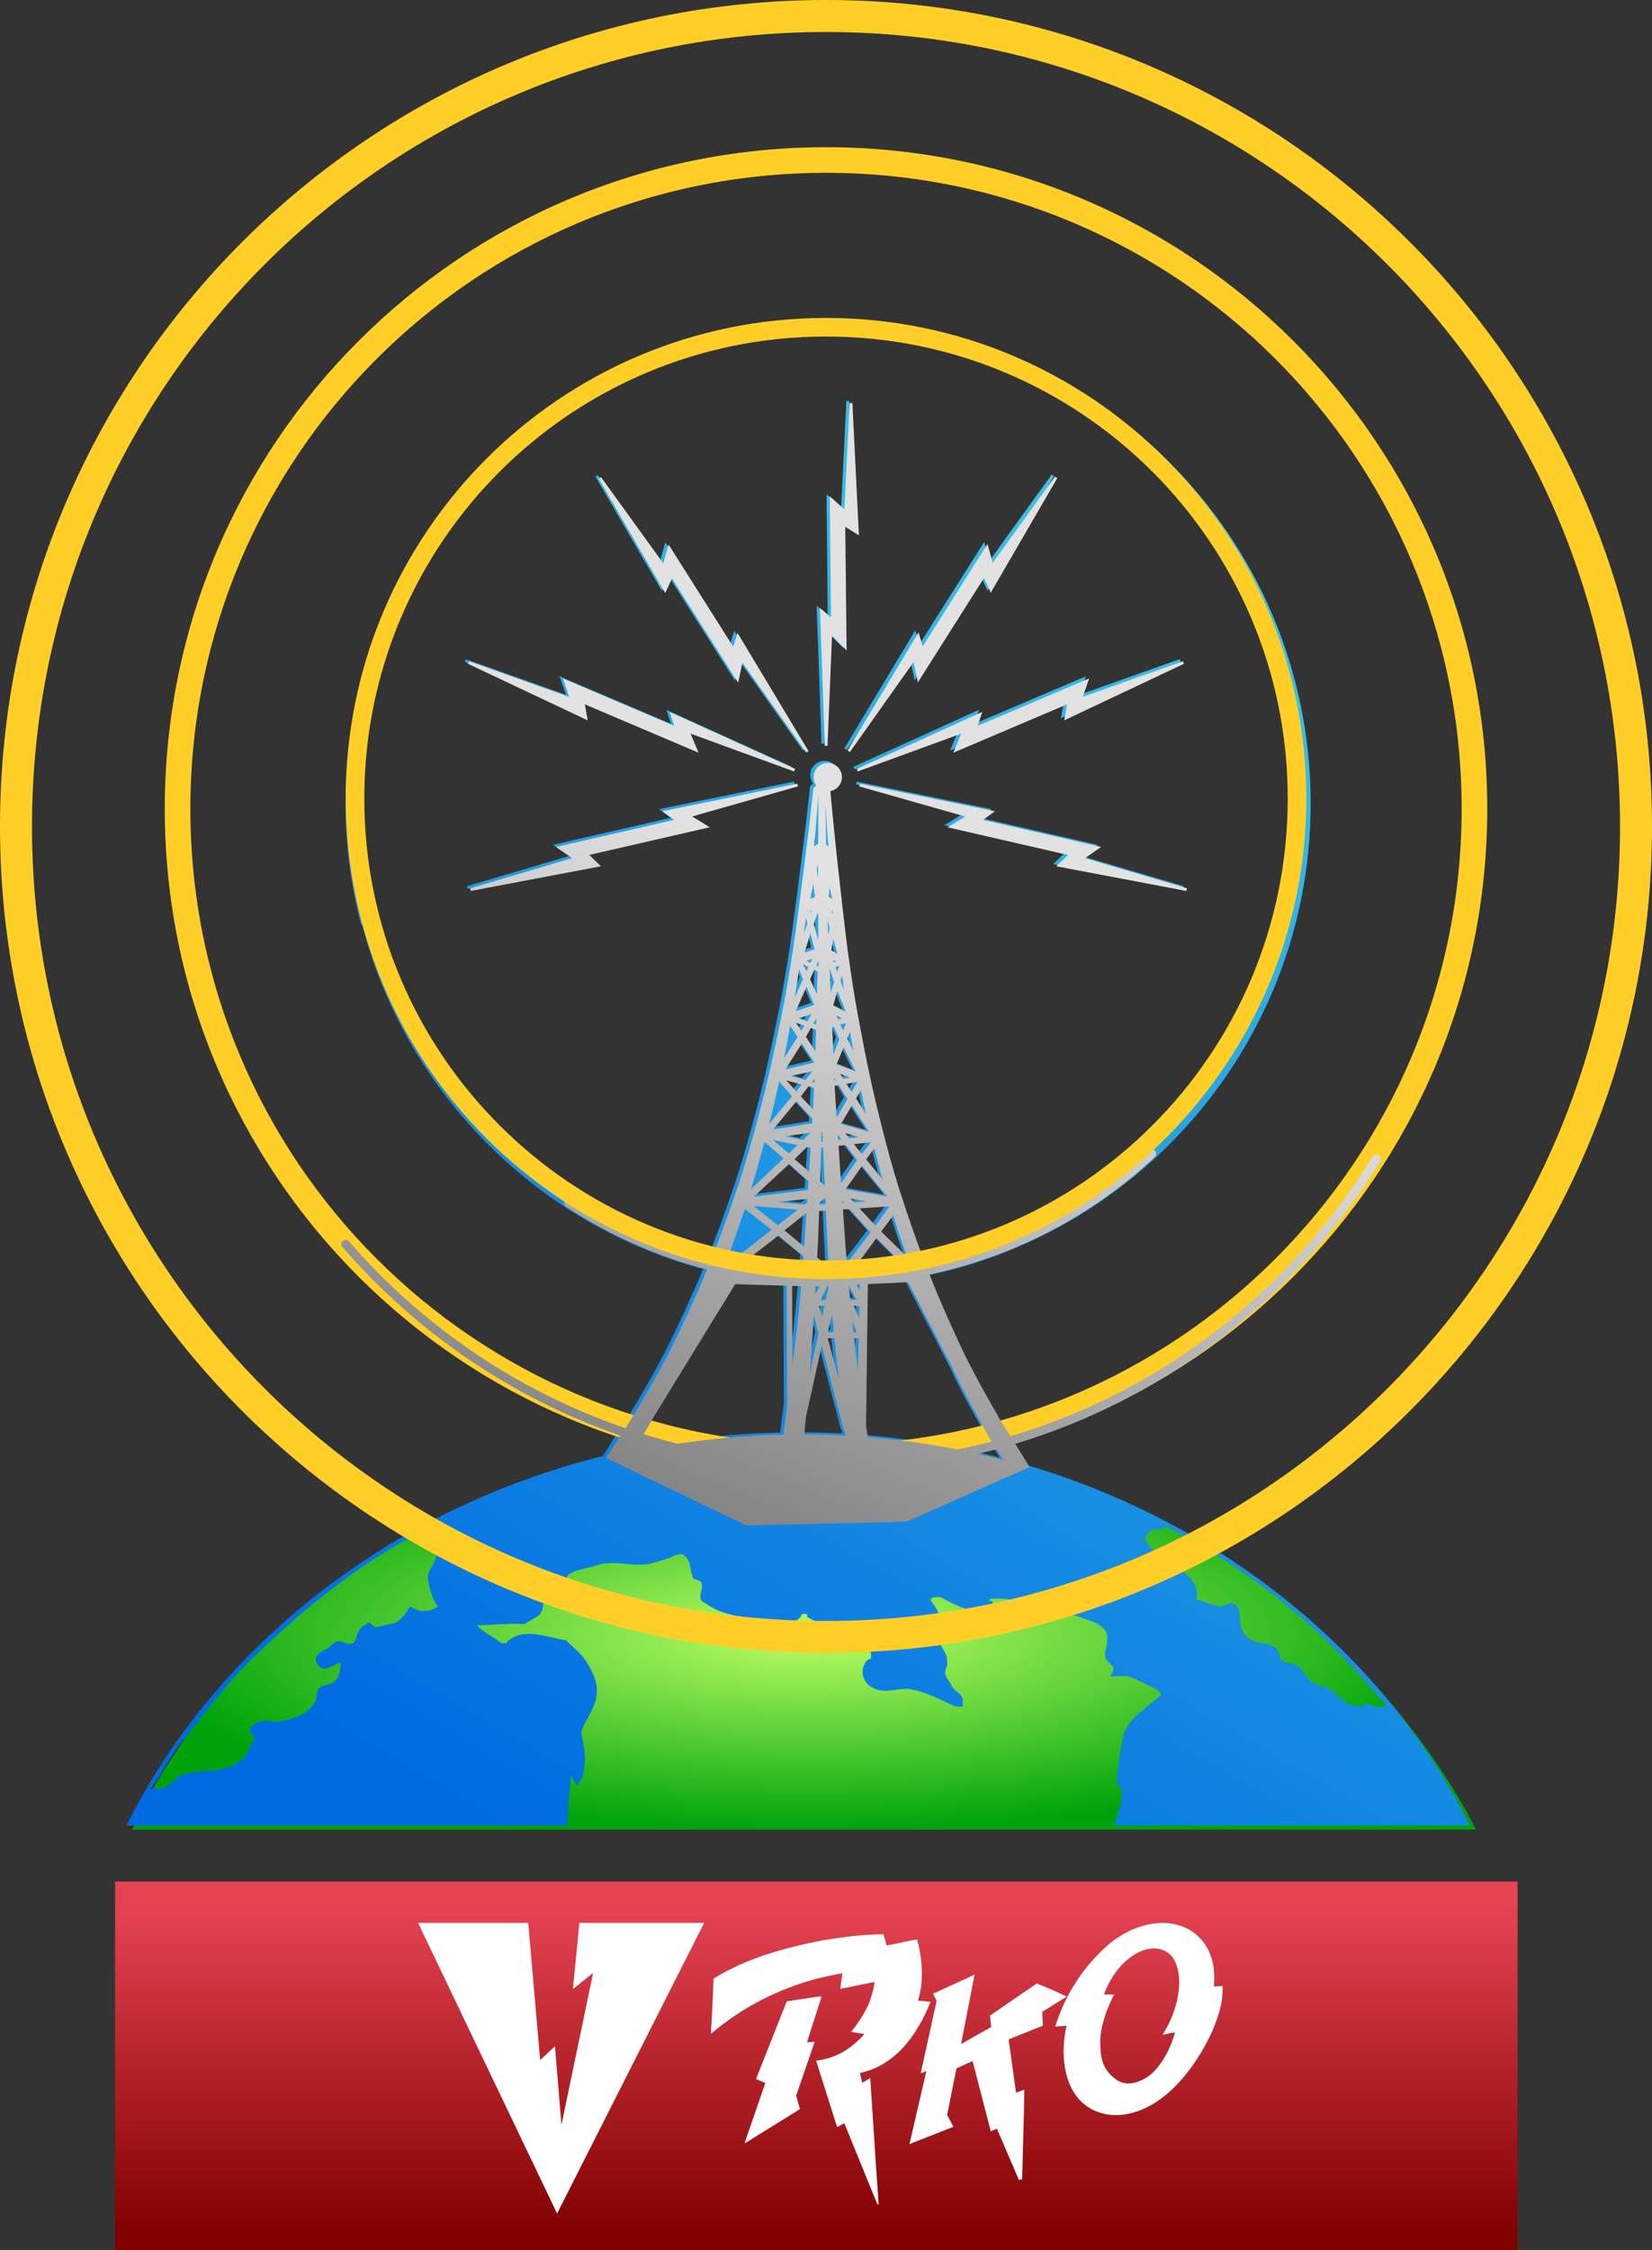
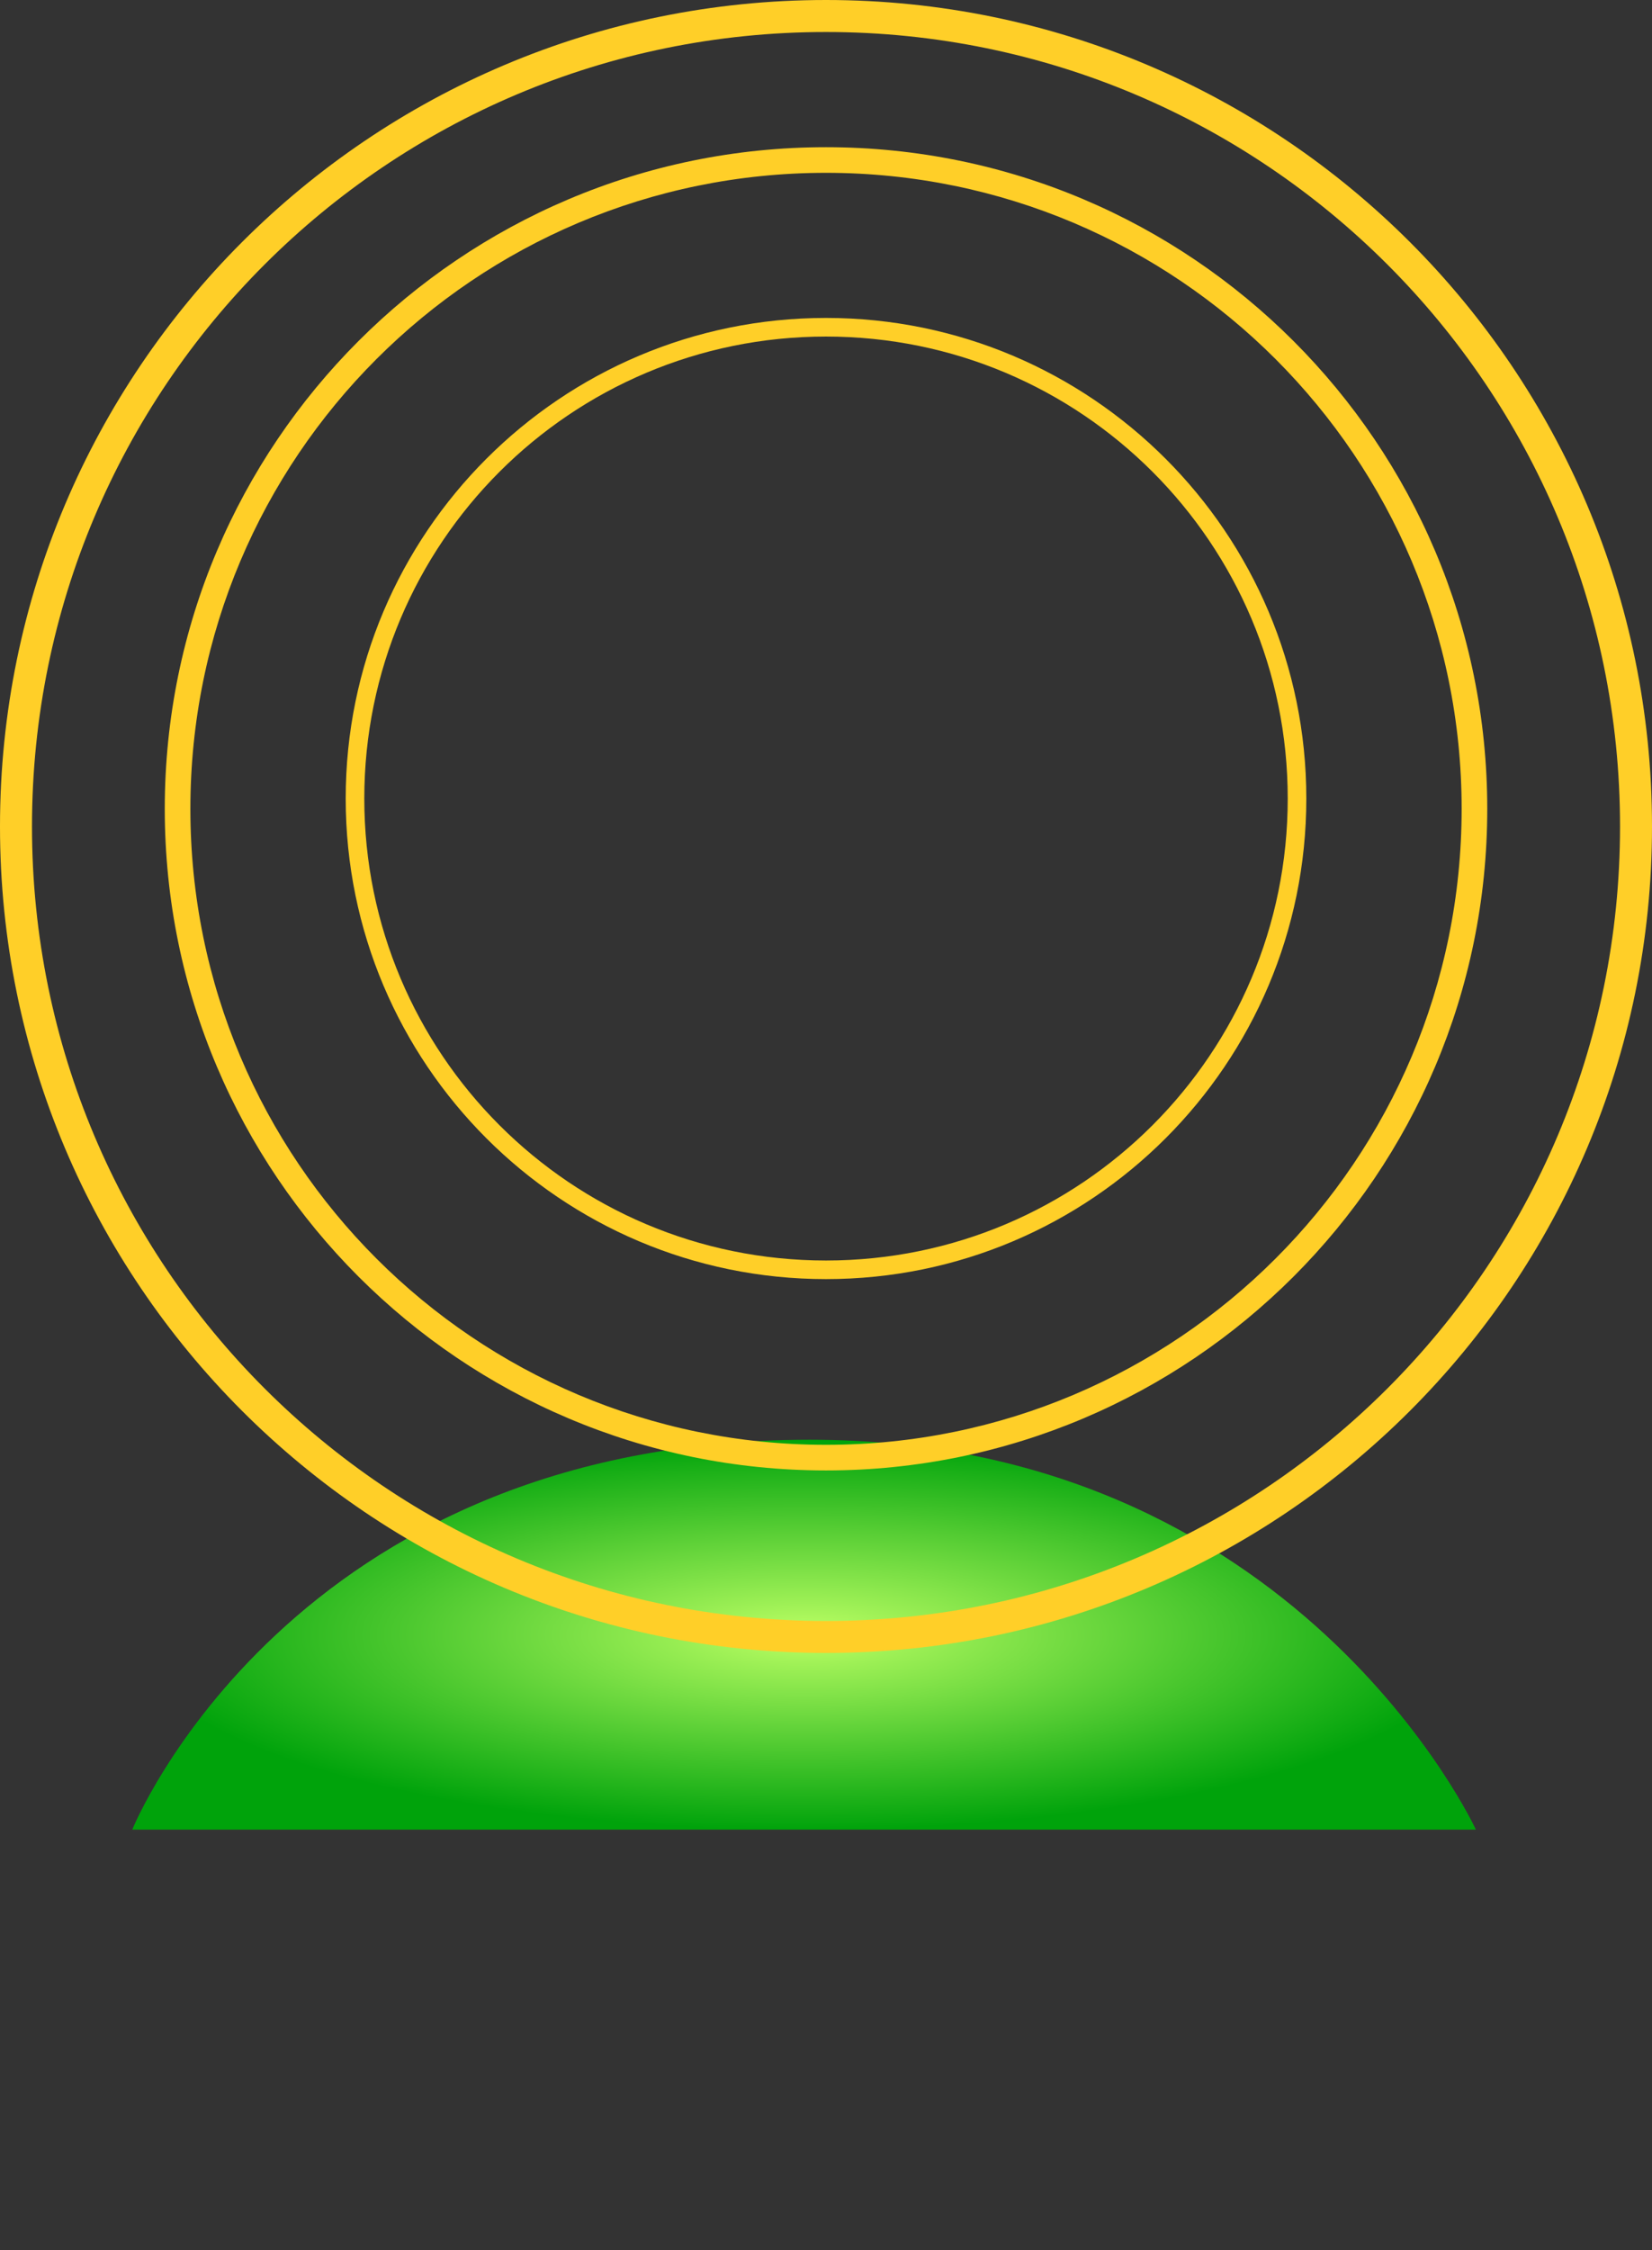
<svg xmlns="http://www.w3.org/2000/svg" xmlns:ns1="http://www.inkscape.org/namespaces/inkscape" xmlns:ns2="http://sodipodi.sourceforge.net/DTD/sodipodi-0.dtd" xmlns:xlink="http://www.w3.org/1999/xlink" width="354.972mm" height="483.209mm" viewBox="0 0 354.972 483.209" version="1.1" id="svg5" ns1:version="1.1 (c68e22c387, 2021-05-23)" ns2:docname="RKO Network 1991 concept.svg">
  <rect x="0" y="0" width="354.972" height="483.209" fill="#333333" stroke="none" />
  <ns2:namedview id="namedview7" pagecolor="#ffffff" bordercolor="#666666" borderopacity="1.0" ns1:pageshadow="2" ns1:pageopacity="0.0" ns1:pagecheckerboard="0" ns1:document-units="mm" showgrid="false" ns1:zoom="0.26393991" ns1:cx="973.70649" ns1:cy="805.1075" ns1:window-width="1920" ns1:window-height="1001" ns1:window-x="-9" ns1:window-y="-9" ns1:window-maximized="1" ns1:current-layer="layer1" />
  <defs id="defs2">
    <linearGradient ns1:collect="always" id="linearGradient11161">
      <stop style="stop-color:#800000;stop-opacity:1" offset="0" id="stop11157" />
      <stop style="stop-color:#e64353;stop-opacity:1" offset="1" id="stop11159" />
    </linearGradient>
    <linearGradient ns1:collect="always" id="linearGradient10645">
      <stop style="stop-color:#006be1;stop-opacity:1" offset="0" id="stop10641" />
      <stop style="stop-color:#43cde6;stop-opacity:1" offset="1" id="stop10643" />
    </linearGradient>
    <linearGradient ns1:collect="always" id="linearGradient10436">
      <stop style="stop-color:#bcff64;stop-opacity:1" offset="0" id="stop10432" />
      <stop style="stop-color:#00a30b;stop-opacity:1" offset="1" id="stop10434" />
    </linearGradient>
    <linearGradient ns1:collect="always" id="linearGradient9074">
      <stop style="stop-color:#838383;stop-opacity:1" offset="0" id="stop9070" />
      <stop style="stop-color:#e2e2e2;stop-opacity:1" offset="1" id="stop9072" />
    </linearGradient>
    <radialGradient ns1:collect="always" xlink:href="#linearGradient10436" id="radialGradient10440" cx="-22.565" cy="-61.563" fx="-22.565" fy="-61.563" r="57.225" gradientTransform="matrix(-2.523,0,0,-0.732,-122.983,175.434)" gradientUnits="userSpaceOnUse" />
    <linearGradient ns1:collect="always" xlink:href="#linearGradient9074" id="linearGradient10526" gradientUnits="userSpaceOnUse" gradientTransform="matrix(2.523,0,0,2.523,-123.549,64.751)" x1="-5.996" y1="43.641" x2="14.752" y2="-7.004" />
    <linearGradient ns1:collect="always" xlink:href="#linearGradient10645" id="linearGradient10647" x1="-5.339" y1="124.019" x2="64.727" y2="4.729" gradientUnits="userSpaceOnUse" gradientTransform="matrix(2.523,0,0,2.523,-122.983,-53.284)" />
    <linearGradient ns1:collect="always" xlink:href="#linearGradient11161" id="linearGradient11136" x1="185.952" y1="202.242" x2="185.952" y2="151.758" gradientUnits="userSpaceOnUse" gradientTransform="matrix(1.268,0,0,1.397,-188.671,66.907)" />
  </defs>
  <g ns1:label="Layer 1" ns1:groupmode="layer" id="layer1" transform="translate(238.833,130.572)">
    <path id="path9719" style="fill:url(#radialGradient10440);fill-opacity:1;stroke-width:2.924" d="m -210.414,262.336 c 0,0 33.836,-83.729 145.555,-83.729 104.574,0 143.153,83.729 143.153,83.729" ns2:nodetypes="csc" />
-     <path id="path10522" style="color:#000000;fill:url(#linearGradient10647);fill-opacity:1;stroke:none;stroke-width:2.523;stroke-opacity:1;-inkscape-stroke:none" d="m -61.21,-98.253 c -78.032,0 -141.333,63.301 -141.333,141.333 -2e-5,78.032 63.301,141.333 141.333,141.333 78.032,0 141.333,-63.301 141.333,-141.333 0,-78.032 -63.301,-141.333 -141.333,-141.333 z m 0,3.991 c 75.876,0 137.342,61.466 137.342,137.342 0,75.876 -61.466,137.342 -137.342,137.342 -75.876,0 -137.342,-61.466 -137.342,-137.342 0,-75.876 61.466,-137.342 137.342,-137.342 z m 0.443,32.655 c -57.177,0 -103.558,46.381 -103.558,103.558 0,57.177 46.381,103.558 103.558,103.558 57.177,0 103.563,-46.381 103.563,-103.558 -1.8e-5,-57.177 -46.386,-103.558 -103.563,-103.558 z m 0,2.922 c 55.597,0 100.637,45.04 100.637,100.637 0,55.597 -45.04,100.637 -100.637,100.637 -55.597,0 -100.632,-45.04 -100.632,-100.637 0,-55.597 45.035,-100.637 100.632,-100.637 z m -0.466,-40.201 c -76.95,0 -139.553,63.641 -139.553,141.896 l 0.546,12.486 c -0.02,-0.515 0.377,-0.992 0.89,-1.008 0.517,-0.015 0.944,0.341 0.971,0.857 l -0.542,-12.336 c 0,-77.221 61.776,-140.022 137.687,-140.022 75.927,0 137.69,62.801 137.69,140.022 0,12.525 -1.637,24.992 -4.877,37.009 -0.124,0.496 0.169,1.021 0.666,1.152 0.497,0.131 1.009,-0.168 1.148,-0.665 3.274,-12.182 4.934,-24.8 4.934,-37.495 0,-78.255 -62.605,-141.896 -139.559,-141.896 z m -0.269,37.602 c -56.847,0 -103.099,46.25 -103.099,103.114 v 6.8e-4 c 0,8.732 1.103,17.412 3.261,25.8 0.126,0.503 0.632,0.794 1.136,0.665 0.494,-0.131 0.802,-0.629 0.664,-1.136 -2.109,-8.228 -3.188,-16.746 -3.188,-25.331 0,-55.837 45.419,-101.233 101.227,-101.233 55.826,0 101.224,45.395 101.224,101.233 0,13.151 -2.499,25.981 -7.444,38.132 -0.192,0.485 0.041,1.017 0.512,1.229 0.475,0.18 1.034,-0.032 1.222,-0.511 5.046,-12.395 7.591,-25.462 7.591,-38.85 0,-56.865 -46.249,-103.114 -103.105,-103.114 z m 4.536,16.827 -1.126,22.81 -3.145,-2.795 0.266,26.008 -2.378,-2.029 1.033,29.586 v 0.02 l 0.597,0.002 v -0.023 l 0.967,-23.636 3.136,3.155 -0.29,-26.549 2.934,1.853 -1.398,-28.404 z m 44.116,15.8 -0.015,0.023 -13.353,18.489 -1.121,-4.047 -13.925,21.977 -0.897,-3.006 -15.238,25.358 -0.002,0.005 -0.011,0.018 0.501,0.328 13.688,-19.336 0.924,4.372 14.199,-22.424 1.456,3.16 14.28,-24.57 0.015,-0.023 z m -97.529,0.109 -0.5,0.325 0.015,0.023 14.269,24.554 1.467,-3.15 14.215,22.416 0.908,-4.353 13.683,19.295 0.013,0.018 0.498,-0.325 -0.013,-0.02 h 0.002 l -0.015,-0.018 -15.232,-25.34 -0.903,3.009 -13.914,-21.985 -1.122,4.05 -13.357,-18.475 z m -28.37,39.528 -0.229,0.552 0.027,0.009 25.694,12.134 -0.594,-3.432 24.432,10.387 -1.728,-4.104 22.249,8.124 0.226,-0.554 -0.02,-0.007 -26.959,-12.224 0.977,2.988 -23.942,-10.189 1.39,3.973 -21.495,-7.644 z m 153.396,0 -0.027,0.009 -21.498,7.641 1.387,-3.97 -23.95,10.189 0.983,-2.988 -26.959,12.224 -0.02,0.007 0.226,0.554 22.235,-8.123 -1.715,4.103 24.437,-10.387 -0.592,3.432 25.694,-12.134 0.027,-0.009 z m -76.317,21.839 c -1.683,0 -3.06,1.37 -3.06,3.054 0,0.68 0.225,1.309 0.604,1.817 -0.25,0.224 -0.588,0.529 -0.588,0.529 l -0.051,0.043 -0.005,0.067 c -0.569,5.427 -1.217,10.713 -1.826,15.565 -0.994,7.552 -1.72,13.669 -2.602,19.391 -0.971,6.283 -1.52,9.427 -2.511,14.253 -1.921,9.325 -2.958,14.207 -5.421,23.281 -1.305,4.779 -2.322,8.286 -3.787,12.743 -2.179,6.455 -4.139,11.723 -5.969,16.273 -10.588,-2.737 -20.704,-7.194 -29.981,-13.267 -0.429,-0.287 -1.009,-0.168 -1.296,0.259 -0.273,0.421 -0.16,1.016 0.28,1.306 9.371,6.13 19.59,10.651 30.286,13.451 -2.533,6.155 -4.824,10.98 -7.109,15.71 -2.623,5.431 -6.694,12.356 -9.51,16.96 l -0.943,1.431 c -22.669,-7.768 -43.23,-21.487 -59.396,-40.129 -0.33,-0.401 -0.922,-0.441 -1.312,-0.115 -0.391,0.356 -0.438,0.926 -0.097,1.326 16.278,18.766 36.952,32.615 59.751,40.52 l -1.15,1.744 c -1.407,2.225 -1.882,3.051 -1.882,3.051 l -0.015,0.028 c -45.66,11.357 -83.101,40.799 -102.42,79.353 h 94.759 c 0.097,-3.658 0.427,-7.277 0.829,-10.89 0.246,0.854 0.738,1.29 0.987,2.168 0.248,0.187 0.496,-0.223 0.745,-0.223 -0.248,-0.655 0.743,-1.091 0.743,-1.716 0.75,-3.021 0.49,-5.844 -0.249,-8.847 -0.494,-2.608 5.376,-6.702 2.479,-12.968 -1.834,-3.956 -2.644,-4.295 -5.866,-7.326 -4.227,-0.646 -9.435,-3.005 -12.901,0.647 h -0.996 c -1.732,-1.524 -3.721,-2.156 -5.207,-3.884 3.475,0 6.699,-0.436 10.165,-0.215 l 2.976,-1.75 c 1.99,-1.712 0.497,-4.505 1.486,-6.469 0.504,-1.068 2.729,-1.3e-4 3.978,-0.628 0.743,-0.441 0.497,-1.501 1.236,-1.935 1.98,-1.088 4.227,-1.298 6.205,-1.931 3.478,-1.103 7.197,0.423 10.918,-0.226 1.99,-0.441 3.967,-1.062 5.95,-1.942 0.49,-0.226 0.987,-0.226 1.493,0 1.73,1.291 1.238,3.01 1.978,4.742 0,0.644 1.493,0.644 1.744,1.083 0.741,1.067 -0.506,2.567 0,3.861 0.237,0.434 0.988,0.665 1.236,0.88 2.73,1.942 5.96,2.563 9.182,3.026 3.231,0.434 6.196,1.065 9.434,0.626 0.486,0 1.491,-0.416 1.732,-1.291 0.232,-0.418 0.747,-0.209 1.24,-0.209 v 0.645 c 2.974,1.517 5.695,3.238 8.928,4.322 2.473,0.646 5.46,2.145 4.719,4.737 -0.266,-0.21 -0.489,0.209 -0.763,0.209 -1.976,2.382 -0.738,5.408 1.999,6.261 2.479,0.859 4.952,-0.441 7.447,0 3.71,0.665 6.431,2.375 9.665,3.698 h 1.506 c -0.264,-0.669 0.228,-1.523 -0.264,-2.174 -0.745,-1.068 -1.983,-1.524 -2.228,-2.378 -0.493,-1.083 -1.734,-2.15 -1.238,-3.448 0.496,-0.877 0.249,-1.732 0.249,-2.608 -0.248,-1.068 -1.258,-2.152 -1.486,-3.218 -0.246,-2.163 0.741,-4.545 -0.495,-6.699 -0.251,-0.646 -0.763,-1.272 -1.253,-1.944 -0.996,-1.062 1.502,-1.284 2.24,-0.852 1.983,1.083 3.963,2.149 6.203,2.59 1.493,0.436 2.97,0.651 4.214,0.436 0.738,-0.231 0.738,-1.727 0.245,-2.393 h -0.494 v -0.402 c 3.234,-0.441 5.955,0.401 8.924,1.294 2.247,0.836 4.471,-0.891 6.206,-0.226 0.745,0.436 1.483,1.728 2.477,2.152 2.489,1.085 5.709,1.5 7.214,3.437 0.741,0.88 0.492,2.608 0.226,3.906 -1.238,4.094 3.331,2.795 0.843,6.056 1.235,0 2.719,-0.229 3.956,0 1.998,0.621 3.726,1.712 5.708,2.566 0.738,0.438 1.732,1.297 0.993,1.732 -1.982,1.506 -3.714,3.01 -5.448,4.535 -0.987,1.065 -1.728,2.145 -2.247,3.443 -0.738,3.882 -1.483,7.343 -1.483,11.205 h 1.009 c -0.264,1.739 0.474,3.68 -0.741,5.182 v 0.874 l -0.895,2.479 H 77.03 c -18.303,-36.545 -52.894,-64.907 -95.336,-77.436 l -0.17,-0.271 c 0,0 -1.178,-1.887 -2.55,-4.151 l -0.355,-0.559 c 32.081,-9.647 59.968,-30.857 78.388,-60.678 0.289,-0.421 0.154,-0.993 -0.287,-1.283 -0.459,-0.264 -1.028,-0.131 -1.294,0.306 v 0.002 C 37.155,146.966 9.445,167.962 -22.42,177.41 l -1.666,-2.624 v -0.002 l -0.013,-0.02 c -2.741,-4.658 -6.672,-11.626 -9.215,-17.107 -2.096,-4.55 -4.204,-9.191 -6.501,-14.989 18.086,-3.842 34.799,-12.481 48.437,-25.258 0.377,-0.339 0.4,-0.933 0.061,-1.31 -0.368,-0.383 -0.953,-0.4 -1.337,-0.049 v -0.002 c -13.471,12.597 -29.987,21.098 -47.859,24.837 -1.841,-4.761 -3.811,-10.302 -6.002,-17.183 -1.388,-4.493 -2.335,-8.005 -3.555,-12.821 -2.302,-9.108 -3.256,-13.999 -5.021,-23.343 -0.896,-4.864 -1.392,-8.009 -2.268,-14.306 -0.776,-5.746 -1.384,-11.872 -2.261,-19.429 v -0.002 c -0.474,-4.681 -1.03,-9.728 -1.481,-14.931 1.413,-0.266 2.485,-1.51 2.485,-2.998 0,-1.683 -1.368,-3.054 -3.051,-3.054 z m -6.54,4.457 -0.02,0.005 -28.987,5.913 2.529,1.858 -25.353,5.81 3.446,2.41 -21.87,6.454 -0.027,0.007 0.139,0.58 27.941,-5.299 -2.502,-2.436 25.882,-5.943 -3.805,-2.309 22.749,-6.467 0.02,-0.005 z m 13.449,0 -0.141,0.58 0.02,0.005 22.749,6.467 -3.813,2.309 25.88,5.943 -2.497,2.436 27.938,5.298 0.141,-0.58 -0.029,-0.007 -21.87,-6.454 3.446,-2.409 -25.353,-5.81 2.524,-1.858 -28.974,-5.914 z m -8.922,2.606 c -2.01e-4,3.754 -0.02,6.994 -0.044,10.282 l -0.905,0.594 0.288,-2.689 0.458,-5.732 v -0.002 c 0.079,-0.877 0.143,-1.693 0.203,-2.452 z m 1.51,1.525 c 0.02,0.273 0.032,0.5 0.053,0.778 h -0.002 l 0.357,5.748 0.255,2.845 -0.502,-0.397 z m -1.583,13.063 c -0.001,0.252 -0.002,0.403 -0.005,0.664 v 0.002 l 0.009,2.497 -0.288,-1.906 z m -1.026,4.366 0.378,2.77 -0.995,0.402 z m 3.529,0.763 0.545,2.448 -0.769,-0.499 z m -3.613,4.011 -7.1e-4,0.002 -0.002,-7.1e-4 z m -0.594,0.864 0.265,0.122 -0.127,0.381 z m 4.958,0.104 -0.133,0.757 -0.149,-0.635 z m -3.41,0.606 0.197,0.09 0.007,1.796 0.015,3.881 -0.988,-3.498 z m -2.451,0.934 0.313,1.174 -0.716,2.085 z m 4.677,0.372 0.412,1.827 -0.298,1.461 -0.088,-2.028 z m 1.827,1.388 0.067,0.625 -0.113,-0.394 z m -5.541,1.579 0.895,3.393 -2.163,0.694 z m 4.933,1.183 0.887,3.208 -1.347,-0.786 z m -4.521,4.234 -0.407,0.857 -0.844,-0.406 z m 4.463,0.251 0.633,0.371 -0.444,0.18 z m -3.15,0.229 0.005,1.207 -0.459,-0.22 z m -3.249,0.769 1.1,0.511 -0.435,0.916 z m 7.691,0.25 -0.401,1.358 -0.365,-1.067 z m -1.961,0.746 0.888,2.761 -0.731,2.229 -0.216,-4.967 z m -6.649,0.047 0.867,2.094 -1.775,3.901 c 0.302,-1.928 0.604,-3.909 0.908,-5.994 z m 3.305,0.064 0.701,0.326 c -0.061,1.387 -0.112,3.108 -0.16,4.968 l -1.477,-3.262 z m 5.952,1.291 c 0.134,1.027 0.269,2.058 0.402,3.045 l -0.745,-1.942 z m -7.651,2.365 1.663,3.885 -3.968,1.362 z m 6.663,0.884 1.762,4.479 -2.704,-1.322 z m -5.592,4.991 -0.931,1.539 -1.818,-0.635 z m 5.398,0.334 1.169,0.572 -0.807,0.25 z m -4.359,0.587 c -0.011,0.425 -0.023,0.858 -0.033,1.294 l -0.584,-0.204 z m -4.373,0.939 1.823,0.638 -0.651,1.074 z m 10.772,0.057 -0.619,1.635 -0.565,-1.281 z m -2.617,0.783 1.137,2.735 -1.25,3.219 -0.254,-5.844 z m -4.949,0.282 1.105,0.387 c -0.04,1.494 -0.083,3.004 -0.134,4.592 l -2.047,-3.076 z m 8.425,0.768 c 0.226,1.414 0.464,2.825 0.712,4.235 l -1.32,-2.746 z m -10.351,2.54 2.655,4.12 -6.194,1.444 z m 8.971,0.829 2.574,5.206 -4.092,-1.555 z m -6.738,5.171 -1.489,1.875 -3.093,-0.904 z m 5.975,0.533 2.066,0.796 -1.396,0.264 z m -1.226,0.888 0.292,0.475 -0.27,0.052 z m -4.307,0.194 c -0.009,0.264 -0.023,0.552 -0.032,0.815 l -0.488,-0.143 z m -6.045,0.314 3.347,0.911 -1.181,1.486 z m 15.316,0.328 -1.274,2.172 -1.111,-1.757 z m -4.019,0.699 1.844,2.996 -2.304,3.92 -0.345,-5.222 -0.068,-1.542 z m -6.505,0.277 1.177,0.32 c -0.058,1.393 -0.132,2.918 -0.226,4.591 l -2.611,-2.769 z m 11.233,0.772 c 0.239,1.151 0.48,2.306 0.743,3.508 0.113,0.516 0.256,1.109 0.38,1.653 l -2.156,-3.35 z m -13.856,2.443 3.455,3.742 c -0.013,0.202 -0.02,0.357 -0.033,0.566 l -0.026,0.409 -8.374,1.321 z m 11.944,0.869 3.66,5.659 -5.999,-1.686 z m -6.491,2.658 0.007,0.17 -0.011,-0.009 c 5.83e-4,-0.056 0.002,-0.103 0.002,-0.16 z m 0.134,3.005 0.094,2.092 -0.311,0.039 c 0.015,-0.62 0.027,-1.28 0.039,-1.955 z m -2.523,0.18 -1.651,1.57 -3.688,-0.779 z m 7.462,0.111 2.93,0.839 -2.07,0.256 z m -1.608,0.356 0.727,0.955 -0.659,0.082 z m 7.112,1.596 -1.979,2.536 -1.672,-2.129 z m -5.434,0.606 2.46,3.227 -3.444,4.952 -0.092,-1.299 -0.445,-6.712 z m -8.309,0.405 0.781,0.161 -0.326,5.171 -3.11,-2.714 z m 3.454,0.136 0.365,8.134 -0.971,-0.848 c 0.075,-2.741 0.143,-4.946 0.202,-7.241 z m 11.002,0.144 c 0.568,2.241 1.163,4.494 1.764,6.664 l -3.497,-4.27 z m -18.288,3.374 4.158,3.712 -0.117,1.859 -11.624,1.456 z m 15.679,0.406 5.381,6.586 -8.928,-1.558 z m -7.907,6.906 0.058,1.308 -1.331,0.087 0.015,-0.402 z m 5.416,0.149 3.46,0.577 -2.757,0.182 z m -9.272,0.046 -0.053,0.773 -0.535,0.413 -5.838,-0.509 z m 7.513,0.474 0.342,0.379 -0.313,0.02 z m 10.117,1.129 -2.999,4.136 -3.434,-3.707 z m -8.583,0.572 4.509,5.002 -5.056,6.662 c -0.094,-1.144 -0.191,-2.331 -0.283,-3.41 v -0.002 l -0.576,-8.158 z m -5.069,0.337 0.253,5.638 0.266,4.833 v 0.002 c 0.025,0.345 0.079,1.186 0.109,1.651 l -2.512,-2.075 0.185,-3.186 0.252,-6.766 z m -4.182,0.501 -0.494,7.241 -4.238,-3.502 z m 18.626,0.533 c 1.062,3.407 2.002,6.147 2.99,8.899 l -5.542,-5.431 z m -24.661,4.335 5.404,4.433 c -0.08,1.232 -0.153,2.273 -0.216,3.107 l -6.952,0.409 c -2.365,-0.294 -4.715,-0.672 -7.045,-1.13 z m 21.09,0.521 6.777,6.777 c -0.98,0.165 -1.963,0.318 -2.95,0.454 l -8.661,-0.676 z m -12.875,6.218 0.709,0.582 -0.746,0.044 z m 19.673,3.269 9.703,18.763 c 0.121,0.258 0.238,0.505 0.36,0.769 v 0.002 c 2.363,5.072 4.266,8.22 5.863,11.18 0.583,1.088 1.311,2.311 2.028,3.491 -2.42,0.637 -4.863,1.203 -7.325,1.707 -6.292,-1.232 -12.723,-2.127 -19.269,-2.658 -0.132,-0.774 -0.27,-1.58 -0.398,-2.35 l 0.385,-30.519 z m -37.161,0.413 11.05,0.338 0.107,25.784 -0.796,6.187 c -7.707,0.168 -15.279,0.832 -22.675,1.966 -2.477,-0.616 -4.932,-1.304 -7.367,-2.057 0.484,-0.78 0.97,-1.591 1.407,-2.367 0.257,-0.455 0.537,-0.937 0.81,-1.41 z m 26.779,0.049 -0.02,1.253 -0.683,-1.222 z m -6.668,0.297 -0.672,3.093 -1.067,0.018 1.486,-3.099 z m 4.313,0.007 1.683,3.048 -1.4,-0.054 c -0.099,-1.003 -0.194,-1.998 -0.283,-2.994 z m -12.184,0.02 1.944,0.06 c -0.066,0.734 -0.125,1.381 -0.209,2.35 l -0.809,7.719 -0.864,6.719 z m 5.843,0.061 -0.761,1.579 -0.135,-0.503 0.06,-1.039 z m 7.423,4.204 1.164,0.028 -0.023,2.738 z m -6.336,0.034 -0.501,2.306 -0.654,-2.29 z m 1.669,1.868 c 0.088,1.042 0.229,2.516 0.349,3.77 l -1.32,0.013 z m -3.954,0.177 1.007,3.838 -1.83,8.424 0.683,-9.839 z m 8.297,1.212 0.913,2.385 -0.659,0.013 c -0.079,-0.736 -0.17,-1.591 -0.254,-2.397 z m -5.298,3.687 h 1.432 c 0.12,1.221 0.2,2.09 0.374,3.818 l 0.578,4.955 z m 5.691,0.02 0.962,0.007 -0.147,6.9 c -0.338,-2.705 -0.591,-4.87 -0.815,-6.908 z m -6.978,1.608 4.824,18.389 0.005,0.025 0.154,-0.03 0.104,0.886 c -2.92,-0.156 -5.862,-0.239 -8.822,-0.249 0.127,-1.674 0.245,-2.878 0.36,-3.97 l 0.036,0.005 z m -39.314,20.594 c 1.314,0.412 2.634,0.808 3.961,1.181 -1.828,0.329 -3.644,0.687 -5.448,1.073 0.32,-0.47 0.841,-1.255 1.488,-2.254 z m 76.847,1.61 c 0.734,1.173 1.234,1.948 1.435,2.257 -1.762,-0.454 -3.536,-0.88 -5.322,-1.279 1.302,-0.308 2.597,-0.633 3.887,-0.978 z m -120.859,16.721 2.021,2.225 c -1.05,1.829 -0.438,3.349 -1.077,5.288 -0.524,1.66 -1.879,2.574 -1.515,4.308 0.506,2.321 0.809,3.789 2.111,5.706 -0.738,0.378 -1.176,0.707 -2.025,0.877 -1.522,0.346 -2.633,-0.192 -3.941,-0.908 -0.998,1.54 -1.637,2.658 -3.215,3.556 l -4.213,0.897 c -0.572,-0.328 -0.899,-0.594 -1.335,-1.057 -0.98,0.56 -1.676,0.921 -2.254,1.818 -0.66,1.022 -0.402,2.506 -1.619,2.773 -1.104,0.231 -1.858,-0.706 -2.962,-0.452 -1.054,0.208 -1.378,1.043 -2.301,1.581 -1.142,0.626 -2.626,1.164 -2.342,2.473 0.217,1.044 1.075,1.98 2.132,1.75 1.323,-0.287 1.953,-0.972 3.245,-1.332 -0.17,1.79 -0.217,3.347 -1.72,4.32 -1.116,0.728 -2.62,0.4 -3.202,1.578 -0.502,0.973 -0.084,1.893 -0.723,2.802 -1.813,2.572 -4.146,3.312 -7.307,3.974 -1.481,0.31 -2.499,-0.34 -3.976,-0.032 -1.323,0.293 -2.882,1.011 -2.597,2.333 0.111,0.531 0.787,0.603 0.904,1.116 0.176,0.86 -0.687,1.204 -0.904,1.967 -0.923,2.913 -3.238,4.22 -6.246,4.87 -2.904,0.603 -4.613,0.322 -7.519,0.933 -2.265,0.495 -2.807,2.608 -5.081,3.082 -0.998,0.208 -1.563,0.148 -2.581,0.325 4.164,-5.848 3.265,-5.849 8.084,-11.882 4.347,-5.46 6.357,-7.989 9.518,-11.685 v -0.007 c 2.843,-3.308 6.86,-6.95 10.531,-10.315 5.244,-4.814 8.405,-7.314 14.693,-11.979 5.939,-4.39 11.184,-7.016 17.417,-10.9 z m 157.898,0.444 c 0.112,-0.011 0.234,-0.007 0.368,0.015 0,0 4.373,2.246 6.94,3.842 2.175,1.355 5.234,3.139 7.537,4.679 3.851,2.552 8.735,6.171 12.619,9.423 6.986,5.9 12.66,11.86 20.139,20.537 l -2.285,0.208 -1.615,-0.698 c -1.235,0.192 -1.904,0.569 -3.143,0.336 -3.179,-0.524 -3.936,-3.73 -7.138,-4.279 -2.127,-0.342 -3.098,-1.77 -4.223,-3.539 -0.862,-1.411 -2.574,-0.993 -4.069,-1.791 -0.842,-0.478 -0.485,-1.619 -1.107,-2.398 -1.089,-1.314 -2.416,-1.276 -4.116,-1.565 -2.247,-0.377 -3.629,-2.15 -3.861,-4.374 -0.17,-1.614 -0.077,-3.725 -1.71,-3.996 -1.088,-0.192 -1.677,0.794 -2.743,0.626 -1.98,-0.342 -3.064,-1.028 -5.009,-1.517 1.03,-4.094 -3.256,-6.288 -6.887,-8.377 -2.037,-1.163 -4.189,-4.606 -4.189,-4.606 0,0 1.143,-2.534 2.473,-2.021 0.885,0.317 1.229,-0.432 2.017,-0.505 z" />
    <path style="color:#000000;fill:#ffcf28;stroke-width:2.523;-inkscape-stroke:none" d="m -61.347,-98.961 c -78.438,0 -142.082,63.648 -142.082,142.087 0,78.438 63.643,142.082 142.082,142.082 78.438,0 142.087,-63.643 142.087,-142.082 0,-78.438 -63.648,-142.087 -142.087,-142.087 z m 0,5.503 c 75.465,0 136.583,61.118 136.583,136.583 0,75.465 -61.118,136.578 -136.583,136.578 -75.465,0 -136.578,-61.113 -136.578,-136.578 0,-75.465 61.113,-136.583 136.578,-136.583 z" id="path10751" />
-     <path style="color:#000000;fill:url(#linearGradient10526);stroke-width:0.578;-inkscape-stroke:none" d="m -56.268,-44.01 -1.126,22.81 -3.145,-2.795 0.266,26.008 -2.378,-2.029 1.033,29.586 v 0.02 l 0.597,0.002 v -0.023 l 0.967,-23.636 3.136,3.155 -0.29,-26.549 2.934,1.853 -1.398,-28.404 z m 44.116,15.8 -0.015,0.023 -13.353,18.489 -1.121,-4.047 -13.925,21.977 -0.897,-3.006 -15.238,25.358 -0.002,0.005 -0.011,0.018 0.501,0.328 13.688,-19.336 0.924,4.372 14.199,-22.424 1.456,3.16 14.28,-24.57 0.015,-0.023 z m -97.529,0.109 -0.5,0.325 0.015,0.023 14.269,24.554 1.467,-3.15 14.215,22.416 0.908,-4.353 13.683,19.295 0.013,0.018 0.498,-0.325 -0.013,-0.02 h 0.002 l -0.015,-0.018 -15.232,-25.34 -0.903,3.009 -13.914,-21.985 -1.122,4.05 -13.357,-18.475 z m -28.37,39.528 -0.229,0.552 0.027,0.011 25.694,12.134 -0.594,-3.432 24.432,10.387 -1.728,-4.104 22.249,8.124 0.226,-0.554 -0.02,-0.007 -26.959,-12.224 0.977,2.988 -23.942,-10.189 1.39,3.973 -21.495,-7.644 z m 153.396,0 -0.027,0.009 -21.498,7.641 1.387,-3.97 -23.95,10.189 0.983,-2.988 -26.959,12.224 -0.02,0.007 0.226,0.554 22.235,-8.123 -1.715,4.103 24.437,-10.387 -0.592,3.432 25.694,-12.134 0.027,-0.011 z m -76.317,21.839 c -1.683,0 -3.06,1.37 -3.06,3.054 0,0.68 0.225,1.309 0.604,1.817 -0.25,0.224 -0.588,0.529 -0.588,0.529 l -0.051,0.043 -0.005,0.067 c -0.569,5.427 -1.217,10.713 -1.826,15.565 -0.994,7.552 -1.719,13.669 -2.602,19.391 -0.971,6.283 -1.52,9.427 -2.511,14.253 -1.921,9.325 -2.958,14.207 -5.421,23.281 -1.305,4.779 -2.322,8.286 -3.787,12.743 -2.179,6.455 -4.139,11.723 -5.969,16.272 -10.588,-2.737 -20.704,-7.194 -29.981,-13.267 -0.429,-0.287 -1.009,-0.168 -1.296,0.259 -0.273,0.421 -0.16,1.016 0.28,1.306 9.371,6.13 19.59,10.651 30.286,13.451 -2.533,6.155 -4.824,10.98 -7.109,15.71 -2.623,5.431 -6.694,12.356 -9.51,16.96 l -0.943,1.431 c -22.67,-7.768 -43.23,-21.487 -59.396,-40.129 -0.33,-0.401 -0.922,-0.441 -1.312,-0.115 -0.391,0.356 -0.438,0.926 -0.097,1.326 16.278,18.766 36.952,32.615 59.751,40.52 l -1.15,1.744 c -1.407,2.225 -1.882,3.051 -1.882,3.051 l -0.015,0.028 30.042,14.443 34.466,-0.777 26.445,-11.749 -0.17,-0.271 c 0,0 -1.178,-1.887 -2.55,-4.151 l -0.355,-0.559 c 32.081,-9.647 59.968,-30.857 78.388,-60.678 0.289,-0.421 0.154,-0.993 -0.287,-1.283 -0.459,-0.264 -1.028,-0.131 -1.294,0.306 v 0.002 c -18.27,29.573 -45.98,50.568 -77.845,60.016 l -1.666,-2.624 v -0.002 l -0.013,-0.02 c -2.741,-4.658 -6.672,-11.626 -9.215,-17.107 -2.096,-4.55 -4.204,-9.191 -6.501,-14.989 18.086,-3.842 34.799,-12.481 48.437,-25.258 0.377,-0.339 0.4,-0.933 0.061,-1.31 -0.368,-0.383 -0.953,-0.4 -1.337,-0.049 v -0.002 c -13.471,12.596 -29.987,21.097 -47.86,24.836 -1.841,-4.761 -3.811,-10.302 -6.002,-17.183 -1.388,-4.493 -2.335,-8.005 -3.555,-12.821 -2.302,-9.108 -3.256,-13.999 -5.021,-23.343 -0.896,-4.864 -1.392,-8.009 -2.268,-14.306 -0.776,-5.746 -1.384,-11.872 -2.261,-19.429 v -0.002 c -0.474,-4.681 -1.03,-9.728 -1.481,-14.931 1.413,-0.266 2.485,-1.51 2.485,-2.998 0,-1.683 -1.368,-3.054 -3.051,-3.054 z m -6.54,4.457 -0.02,0.005 -28.987,5.913 2.529,1.858 -25.353,5.81 3.446,2.41 -21.87,6.454 -0.027,0.007 0.139,0.58 27.941,-5.299 -2.502,-2.436 25.882,-5.943 -3.805,-2.309 22.749,-6.467 0.02,-0.005 z m 13.449,0 -0.141,0.58 0.02,0.005 22.749,6.467 -3.813,2.309 25.88,5.943 -2.497,2.436 27.938,5.298 0.141,-0.58 -0.029,-0.007 -21.87,-6.454 3.446,-2.409 -25.353,-5.81 2.524,-1.858 -28.974,-5.914 z m -8.922,2.606 c -2e-4,3.754 -0.02,6.994 -0.044,10.282 l -0.905,0.594 0.288,-2.689 0.458,-5.732 v -0.002 c 0.079,-0.877 0.143,-1.693 0.203,-2.452 z m 1.51,1.525 c 0.02,0.273 0.032,0.5 0.053,0.778 h -0.002 l 0.357,5.748 0.255,2.845 -0.502,-0.397 z m -1.583,13.063 c -0.001,0.252 -0.002,0.403 -0.005,0.664 v 0.002 l 0.011,2.497 -0.288,-1.906 z m -1.026,4.366 0.378,2.77 -0.995,0.402 z m 3.529,0.763 0.545,2.448 -0.769,-0.499 z m -3.613,4.011 -6.92e-4,0.002 -0.002,-6.9e-4 z m -0.594,0.864 0.265,0.122 -0.127,0.381 z m 4.958,0.104 -0.133,0.757 -0.149,-0.635 z m -3.41,0.606 0.197,0.09 0.007,1.796 0.015,3.881 -0.988,-3.498 z m -2.451,0.934 0.313,1.174 -0.716,2.085 z m 4.677,0.372 0.412,1.827 -0.298,1.461 -0.088,-2.028 z m 1.827,1.388 0.067,0.625 -0.113,-0.394 z m -5.541,1.579 0.895,3.393 -2.163,0.694 z m 4.933,1.183 0.887,3.208 -1.347,-0.786 z m -4.521,4.234 -0.407,0.857 -0.844,-0.406 z m 4.463,0.251 0.633,0.371 -0.444,0.18 z m -3.15,0.229 0.005,1.207 -0.459,-0.22 z m -3.249,0.769 1.1,0.511 -0.435,0.916 z m 7.691,0.25 -0.401,1.358 -0.365,-1.067 z m -1.961,0.746 0.888,2.761 -0.731,2.229 -0.216,-4.967 z m -6.649,0.047 0.867,2.094 -1.775,3.901 c 0.302,-1.928 0.604,-3.909 0.908,-5.994 z m 3.305,0.064 0.701,0.325 c -0.061,1.387 -0.112,3.108 -0.16,4.968 l -1.477,-3.262 z m 5.952,1.291 c 0.134,1.027 0.269,2.058 0.402,3.045 l -0.745,-1.942 z m -7.651,2.365 1.663,3.885 -3.968,1.362 z m 6.663,0.884 1.762,4.479 -2.704,-1.322 z m -5.592,4.991 -0.931,1.539 -1.818,-0.635 z m 5.398,0.334 1.169,0.572 -0.807,0.25 z m -4.359,0.587 c -0.009,0.425 -0.023,0.858 -0.033,1.294 l -0.584,-0.204 z m -4.373,0.939 1.823,0.638 -0.651,1.074 z m 10.772,0.057 -0.619,1.635 -0.565,-1.281 z m -12.02,0.556 1.602,2.412 -2.916,4.598 c 0.468,-2.34 0.905,-4.661 1.314,-7.01 z m 9.403,0.228 1.137,2.735 -1.25,3.219 -0.254,-5.844 z m -4.949,0.282 1.105,0.387 c -0.04,1.494 -0.083,3.004 -0.134,4.592 l -2.047,-3.076 z m 8.425,0.768 c 0.226,1.414 0.464,2.825 0.712,4.235 l -1.32,-2.746 z m -10.351,2.54 2.655,4.12 -6.194,1.444 z m 8.971,0.829 2.574,5.206 -4.092,-1.555 z m -6.738,5.171 -1.489,1.875 -3.093,-0.904 z m 5.975,0.533 2.066,0.796 -1.396,0.264 z m -1.226,0.888 0.292,0.475 -0.27,0.052 z m -4.307,0.194 c -0.011,0.264 -0.023,0.552 -0.032,0.815 l -0.488,-0.143 z m -6.045,0.314 3.347,0.911 -1.181,1.486 z m -1.52,0.269 2.763,3.166 -4.899,5.884 c 0.328,-1.291 0.648,-2.568 0.926,-3.734 v -0.002 c 0.437,-1.835 0.832,-3.589 1.21,-5.314 z m 16.836,0.059 -1.274,2.172 -1.111,-1.757 z m -4.019,0.699 1.844,2.996 -2.304,3.92 -0.345,-5.222 -0.068,-1.542 z m -6.505,0.277 1.177,0.32 c -0.058,1.393 -0.132,2.918 -0.226,4.591 l -2.611,-2.769 z m 11.233,0.772 c 0.239,1.151 0.48,2.305 0.743,3.508 0.113,0.516 0.256,1.109 0.38,1.653 l -2.156,-3.35 z m -13.856,2.443 3.455,3.742 c -0.013,0.202 -0.02,0.357 -0.033,0.566 l -0.026,0.409 -8.374,1.321 z m 11.944,0.869 3.66,5.659 -5.999,-1.686 z m -6.491,2.658 0.007,0.17 -0.011,-0.011 c 5.84e-4,-0.056 0.002,-0.103 0.002,-0.16 z m 0.134,3.005 0.094,2.092 -0.311,0.039 c 0.015,-0.62 0.027,-1.28 0.039,-1.955 z m -2.523,0.18 -1.651,1.57 -3.688,-0.779 z m 7.462,0.111 2.93,0.839 -2.07,0.256 z m -1.608,0.356 0.727,0.955 -0.659,0.082 z m -13.982,1.098 5.332,1.095 -1.894,1.801 z m -1.769,0.385 4.062,3.574 -6.956,6.606 c 0.983,-3.218 1.977,-6.744 2.894,-10.18 z m 22.863,0.113 -1.979,2.536 -1.672,-2.129 z m -5.434,0.606 2.46,3.227 -3.444,4.952 -0.092,-1.299 -0.445,-6.712 z m -8.309,0.405 0.781,0.161 -0.326,5.171 -3.11,-2.714 z m 3.454,0.136 0.365,8.134 -0.971,-0.848 c 0.075,-2.741 0.143,-4.946 0.202,-7.241 z m 11.002,0.144 c 0.568,2.241 1.163,4.494 1.764,6.664 l -3.497,-4.27 z m -18.288,3.374 4.158,3.712 -0.117,1.859 -11.624,1.456 z m 15.679,0.406 5.381,6.586 -8.928,-1.558 z m -7.907,6.906 0.058,1.308 -1.331,0.087 0.015,-0.402 z m 5.416,0.149 3.46,0.577 -2.757,0.182 z m -9.272,0.046 -0.053,0.773 -0.535,0.413 -5.838,-0.509 z m 7.513,0.474 0.342,0.379 -0.313,0.02 z m -18.993,1.065 9.453,0.758 -4.338,3.348 z m 29.11,0.064 -2.999,4.136 -3.434,-3.707 z m -31.069,0.535 5.739,4.492 -9.684,7.586 c -0.106,-0.023 -0.212,-0.049 -0.318,-0.073 0.202,-0.523 0.421,-1.087 0.589,-1.53 v -0.002 c 1.198,-3.195 2.331,-6.339 3.674,-10.471 z m 22.486,0.037 4.509,5.002 -5.056,6.662 c -0.094,-1.144 -0.191,-2.331 -0.283,-3.41 v -0.002 l -0.576,-8.158 z m -5.069,0.337 0.253,5.638 0.266,4.833 v 0.002 c 0.025,0.345 0.079,1.186 0.109,1.651 l -2.512,-2.075 0.185,-3.186 0.252,-6.766 z m -4.182,0.501 -0.494,7.241 -4.238,-3.502 z m 18.626,0.533 c 1.062,3.407 2.002,6.147 2.99,8.899 l -5.542,-5.431 z m -24.661,4.335 5.404,4.433 c -0.08,1.232 -0.153,2.273 -0.216,3.107 l -6.952,0.409 c -2.365,-0.294 -4.715,-0.672 -7.045,-1.13 z m 21.09,0.521 6.777,6.777 c -0.98,0.165 -1.963,0.318 -2.95,0.454 l -8.661,-0.676 z m -12.875,6.218 0.709,0.582 -0.746,0.044 z m 19.673,3.269 9.703,18.763 c 0.121,0.258 0.238,0.505 0.36,0.769 v 0.002 c 2.363,5.072 4.266,8.22 5.863,11.18 0.583,1.088 1.311,2.311 2.028,3.491 -2.42,0.637 -4.863,1.203 -7.325,1.707 -6.292,-1.232 -12.723,-2.127 -19.269,-2.658 -0.132,-0.774 -0.27,-1.58 -0.398,-2.35 l 0.385,-30.519 z m -37.161,0.413 11.05,0.338 0.107,25.784 -0.796,6.187 c -7.707,0.169 -15.279,0.832 -22.675,1.966 -2.477,-0.616 -4.932,-1.304 -7.367,-2.057 0.484,-0.78 0.97,-1.591 1.407,-2.367 0.257,-0.455 0.537,-0.937 0.81,-1.41 z m 26.779,0.049 -0.02,1.253 -0.683,-1.222 z m -6.668,0.297 -0.672,3.093 -1.067,0.018 1.486,-3.099 z m 4.313,0.007 1.683,3.048 -1.4,-0.054 c -0.099,-1.002 -0.195,-1.998 -0.283,-2.994 z m -12.184,0.02 1.944,0.06 c -0.066,0.734 -0.125,1.381 -0.209,2.35 l -0.809,7.719 -0.864,6.718 z m 5.843,0.061 -0.761,1.579 -0.135,-0.503 0.06,-1.039 z m 7.423,4.204 1.164,0.028 -0.023,2.738 z m -6.336,0.034 -0.501,2.306 -0.654,-2.29 z m 1.669,1.868 c 0.088,1.042 0.229,2.516 0.349,3.77 l -1.32,0.013 z m -3.954,0.177 1.007,3.838 -1.83,8.424 0.683,-9.839 z m 8.297,1.212 0.913,2.385 -0.659,0.013 c -0.079,-0.736 -0.17,-1.591 -0.254,-2.397 z m -5.298,3.687 h 1.432 c 0.12,1.221 0.2,2.09 0.374,3.818 l 0.578,4.955 z m 5.691,0.02 0.962,0.007 -0.147,6.9 c -0.338,-2.705 -0.591,-4.87 -0.815,-6.908 z m -6.978,1.608 4.824,18.389 0.005,0.025 0.154,-0.03 0.104,0.886 c -2.92,-0.156 -5.862,-0.239 -8.822,-0.249 0.127,-1.674 0.245,-2.878 0.36,-3.97 l 0.036,0.005 z m 37.533,22.204 c 0.734,1.173 1.234,1.948 1.435,2.257 -1.762,-0.454 -3.536,-0.88 -5.322,-1.279 1.302,-0.308 2.597,-0.633 3.887,-0.978 z" id="path10524" />
    <path style="color:#000000;fill:#ffcf28;stroke-width:2.523;-inkscape-stroke:none" d="m -61.347,-62.295 c -56.975,0 -103.204,46.229 -103.204,103.204 0,56.975 46.229,103.208 103.204,103.208 56.975,0 103.208,-46.233 103.208,-103.208 0,-56.975 -46.233,-103.204 -103.208,-103.204 z m 0,3.996 c 54.815,0 99.213,44.393 99.213,99.208 0,54.815 -44.397,99.213 -99.213,99.213 -54.815,0 -99.208,-44.397 -99.208,-99.213 0,-54.815 44.393,-99.208 99.208,-99.208 z" id="circle11047" />
    <path style="color:#000000;fill:#ffcf28;stroke-width:2.523;-inkscape-stroke:none" d="m -61.347,-130.572 c -97.982,0 -177.486,79.504 -177.486,177.486 0,97.982 79.504,177.486 177.486,177.486 97.982,0 177.486,-79.504 177.486,-177.486 0,-97.982 -79.504,-177.486 -177.486,-177.486 z m 0,6.873 c 94.268,0 170.618,76.345 170.618,170.613 0,94.268 -76.35,170.618 -170.618,170.618 -94.268,0 -170.613,-76.35 -170.613,-170.618 0,-94.268 76.345,-170.613 170.613,-170.613 z" id="circle11049" />
-     <rect style="fill:url(#linearGradient11136);fill-opacity:1;stroke:none;stroke-width:2.904;stroke-miterlimit:4;stroke-dasharray:none;stroke-opacity:1" id="rect11098" width="301.354" height="79.136" x="-214.102" y="273.5" />
-     <path id="path11243" style="fill:#ffffff;fill-opacity:1;fill-rule:nonzero;stroke:none;stroke-width:0.398" d="m 10.743,282.38 c -4.01,0.05 -7.933,1.89 -10.992,4.287 l -0.008,0.004 -0.008,0.004 c -5.689,4.885 -9.554,10.904 -11.659,17.451 l -0.167,0.517 2.438,-0.18 c -1.106,4.727 -0.923,10.6 1.778,14.633 h 0.001 v 9.5e-4 c 2.585,3.822 7.044,5.199 11.512,4.267 C 12.011,321.608 18.191,313.052 21.516,305.931 l 0.001,-0.004 0.001,-0.004 c 1.271,-2.976 2.425,-6.09 2.358,-9.623 l -0.008,-0.383 -1.855,0.127 c 0.209,-2.491 0.008,-5.056 -0.917,-7.199 -2e-4,-4.2e-4 1.65e-4,-9.3e-4 0,-9.3e-4 -0.004,-0.004 -0.004,-0.012 -0.008,-0.018 l -0.008,9.8e-4 c -0.9,-2.307 -2.992,-4.484 -5.28,-5.459 -1.402,-0.598 -2.834,-0.904 -4.263,-0.973 h -9.2e-4 c -0.268,-0.012 -0.535,-0.018 -0.802,-0.013 z m -59.781,2.43 c -4.476,0.033 -8.799,0.619 -13.049,1.301 h -0.001 -0.001 c -8.254,1.626 -16.276,3.83 -23.393,8.202 l -0.033,0.02 -0.139,3.717 -0.42,8.149 0.123,-0.104 c 6.751,-5.68 14.084,-9.379 22.174,-11.626 1.926,-0.502 4.018,-0.927 5.969,-1.29 -0.182,1.127 -0.328,2.165 -0.462,3.26 l -0.012,0.096 0.094,-0.018 c 2.443,-0.451 4.304,-0.916 6.643,-1.33 h 0.001 l 0.627,-0.125 c -0.109,1.364 -0.506,2.471 -0.886,3.754 -0.836,2.379 -2.404,4.777 -4.066,6.847 l -0.075,0.094 2.857,0.51 -0.008,0.004 c -2.896,3.139 -5.989,5.121 -10.285,5.684 l -0.083,0.01 4.296,13.599 0.23,0.659 0.073,-0.04 c 0.472,-0.258 0.986,-0.57 1.449,-0.802 l 1.458,3.57 5.559,13.649 0.23,0.316 0.128,-0.162 -0.508,-7.353 -1.294,-19.709 -0.099,0.06 c -0.646,0.395 -1.047,0.622 -1.622,0.958 -0.188,-0.667 -0.312,-1.46 -0.481,-2.11 7.581,-1.619 12.235,-8.054 15.135,-15.209 l 0.034,-0.086 -2.722,-0.259 c 1.352,-4.057 0.929,-8.989 -0.141,-13.036 l -0.016,-0.061 -1.572,0.231 h -0.001 c -1.796,0.371 -3.315,0.788 -5.016,1.024 l -0.642,-2.398 z m 58.146,3.053 c 0.335,8.7e-4 0.669,0.03 1.003,0.09 v -5e-4 l 0.055,0.01 c 0.914,0.074 2.512,0.92 3.199,2.157 v 9.4e-4 c 1.271,2.259 1.423,5.079 0.929,7.879 -0.494,2.801 -1.633,5.57 -2.877,7.681 l -0.434,0.738 1.889,-0.444 c 0.32,-0.03 0.464,-0.031 0.606,-0.024 0.038,9.6e-4 0.13,0.004 0.174,0.004 -0.513,1.811 -1.352,3.847 -2.468,5.645 -1.203,1.938 -2.691,3.57 -4.245,4.313 l -0.008,0.003 -0.008,0.003 c -1.968,1.049 -4.187,1.43 -6.085,-0.024 v -9.5e-4 h -0.001 c -1.428,-1.072 -2.224,-2.21 -2.682,-3.517 -0.459,-1.307 -0.57,-2.799 -0.57,-4.544 0,-3.159 1.386,-6.91 2.704,-9.545 l 0.273,-0.547 -0.613,0.018 c -0.519,0.016 -1.049,-0.027 -1.578,-0.057 0.57,-1.451 1.338,-3.077 2.414,-4.548 l 0.003,-0.003 0.001,-0.003 c 0.999,-1.438 2.445,-2.915 4.084,-3.937 1.332,-0.83 2.781,-1.356 4.231,-1.352 z m 11.741,1.163 -0.06,0.012 c -1.3e-4,-3.7e-4 -3.42e-4,-6.6e-4 -4.95e-4,-9.5e-4 z m -50.262,4.418 -0.906,0.457 -8.03,3.667 0.772,1.558 -3.179,14.454 -0.213,1.094 1.183,-0.471 -3.278,14.178 -0.349,1.492 8.579,-3.379 0.858,-0.349 -1.343,-2.527 2.003,-10.011 3.464,-1.565 3.676,14.176 0.214,0.871 1.345,-0.51 4.718,10.984 0.703,-0.134 0.415,-16.227 0.049,-3.016 -0.502,0.187 c -0.489,0.182 -0.659,0.237 -1.136,0.417 l -0.141,0.05 -1.591,-11.444 7.364,-2.958 -0.012,-0.26 c -0.042,-0.92 -0.12,-1.829 -0.141,-2.697 l 5.276,-3.301 -0.631,-0.279 c -1.842,-0.816 -3.708,-1.724 -5.632,-2.453 l -0.18,-0.068 -10.044,6.891 0.02,0.213 c 0.072,0.78 0.176,1.535 0.224,2.259 l -6.282,3.54 -0.185,0.099 z m -33.274,4.709 -6.878,1.024 -0.268,0.167 -6.465,16.322 v 0.301 l 0.042,0.018 c 0.623,0.262 1.287,0.462 1.875,0.769 l -4.357,12.591 v 0.391 l 0.146,-0.152 11.646,-7.219 -0.809,-2.901 3.973,-11.539 -1.589,0.072 -0.037,-0.026 c 0.191,-0.651 0.383,-1.278 0.589,-1.93 l 2.412,-7.463 0.001,-0.01 0.034,-0.415 z" />
    <g id="g1724" transform="matrix(1.833,0,0,1.833,-130.625,326.025)" style="fill:#ffffff">
-       <path id="path1533" d="M -10.021,-23.814 6.272,10.235 23.513,-23.814 H 8.884 l -0.758,7.758 2.369,-1.896 -3.711,17.789 -0.762,-9.203 -1.736,1.615 -1.4,-16.062 z" style="fill:#ffffff;stroke:none;stroke-width:1px;stroke-linecap:butt;stroke-linejoin:miter;stroke-opacity:1" ns1:connector-curvature="0" />
-     </g>
+       </g>
  </g>
</svg>